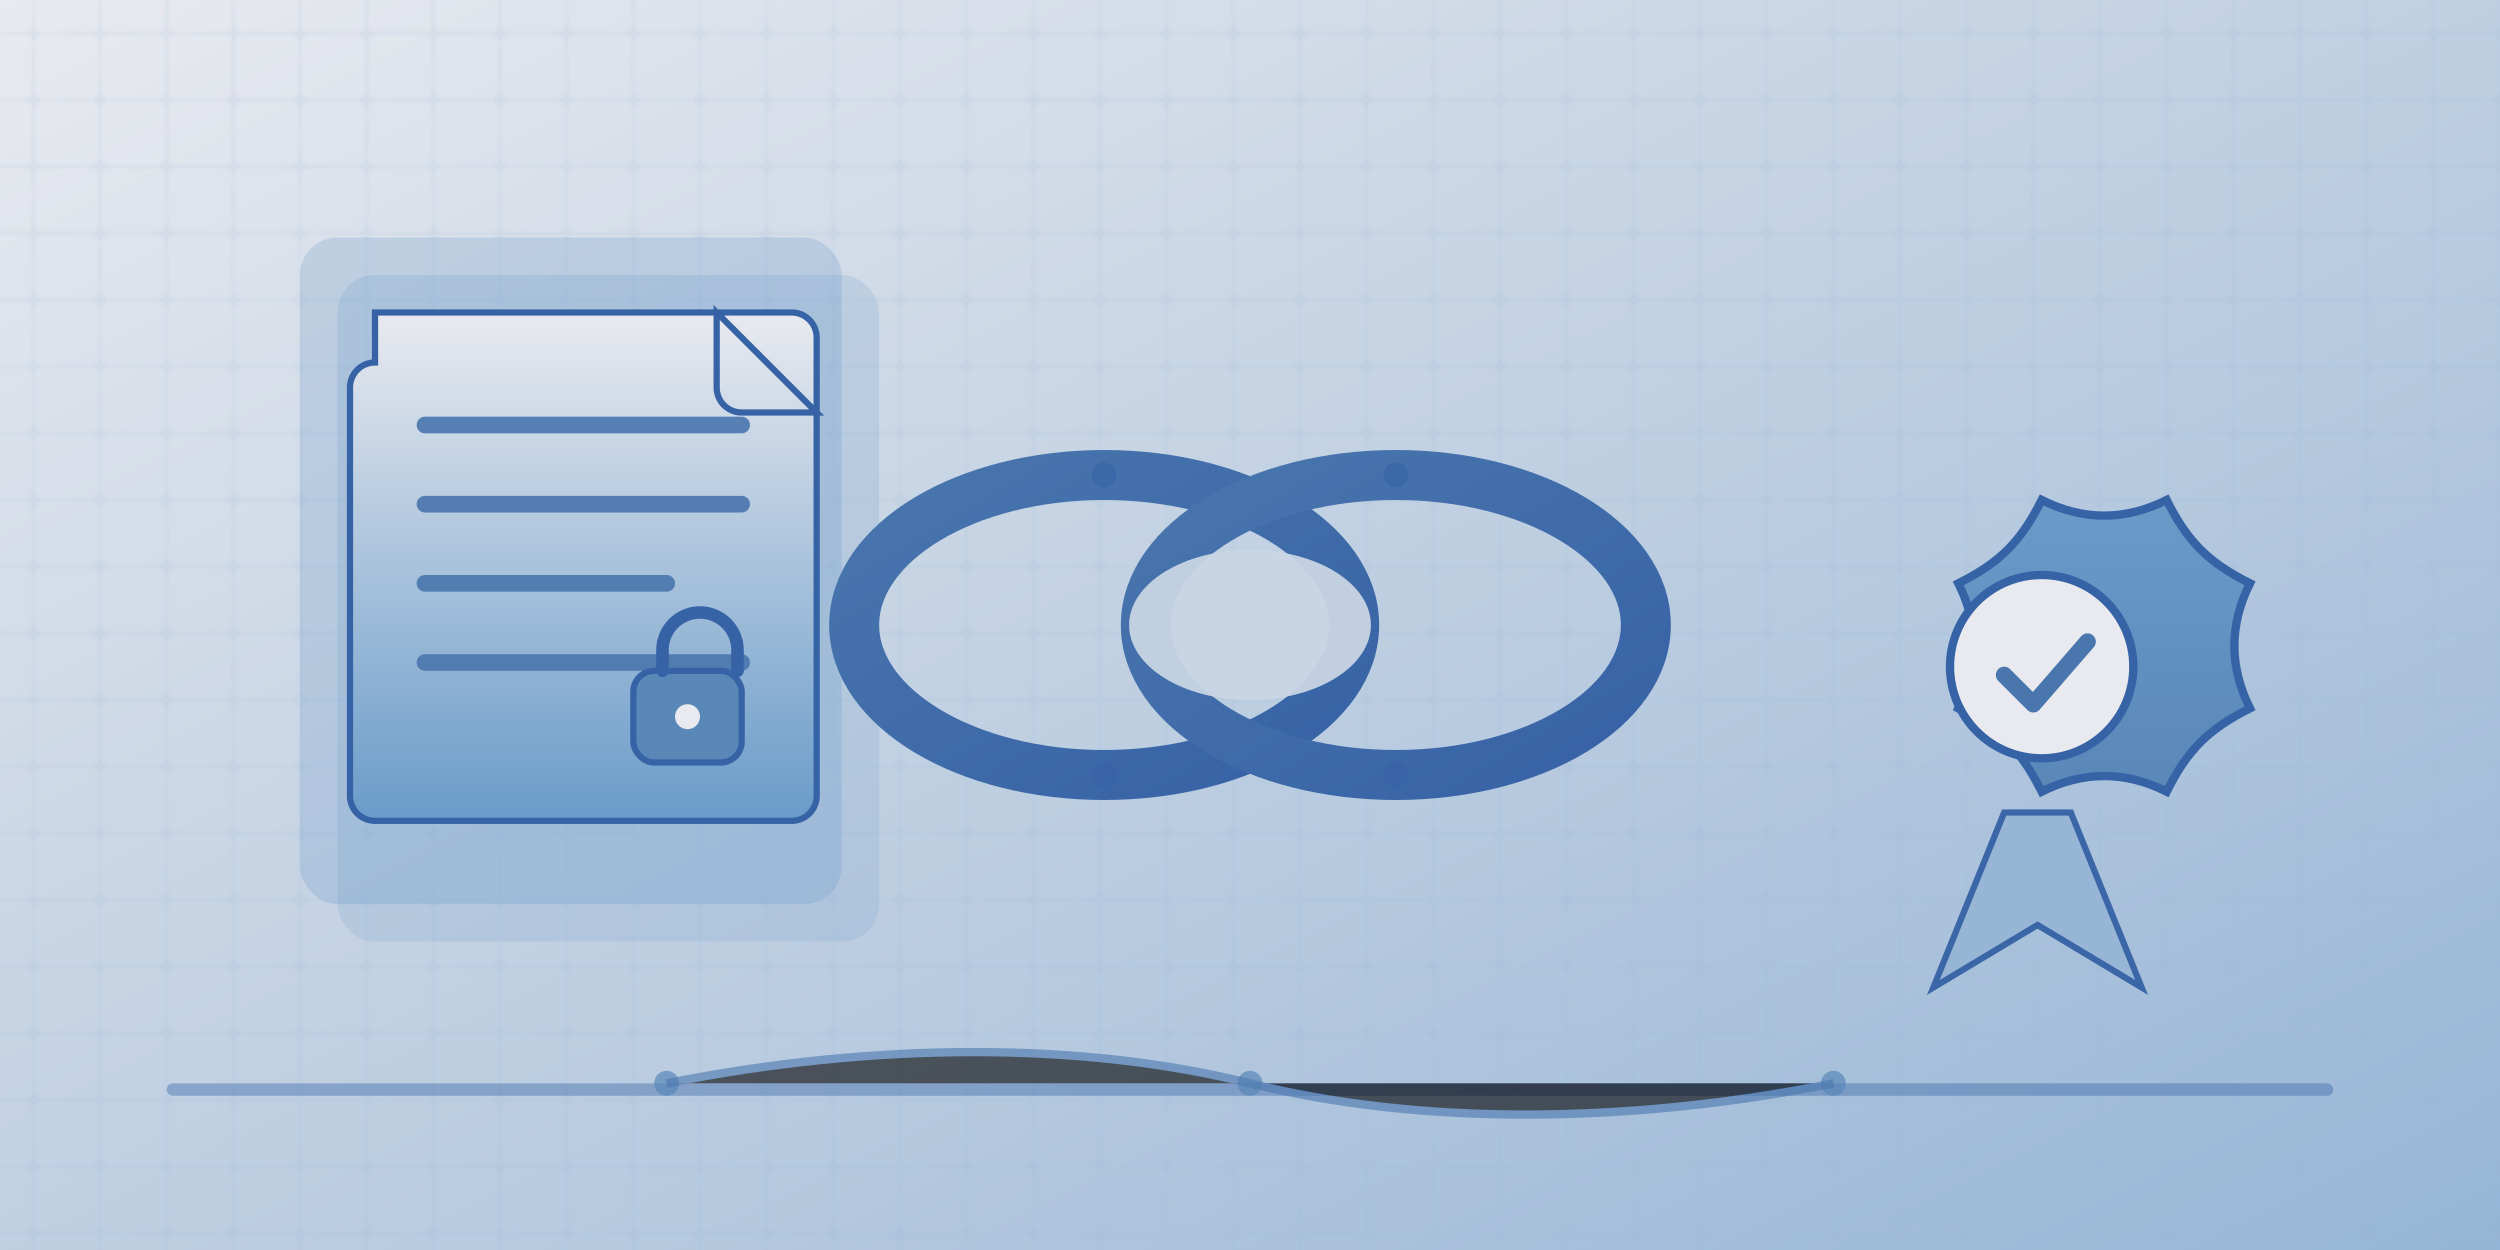
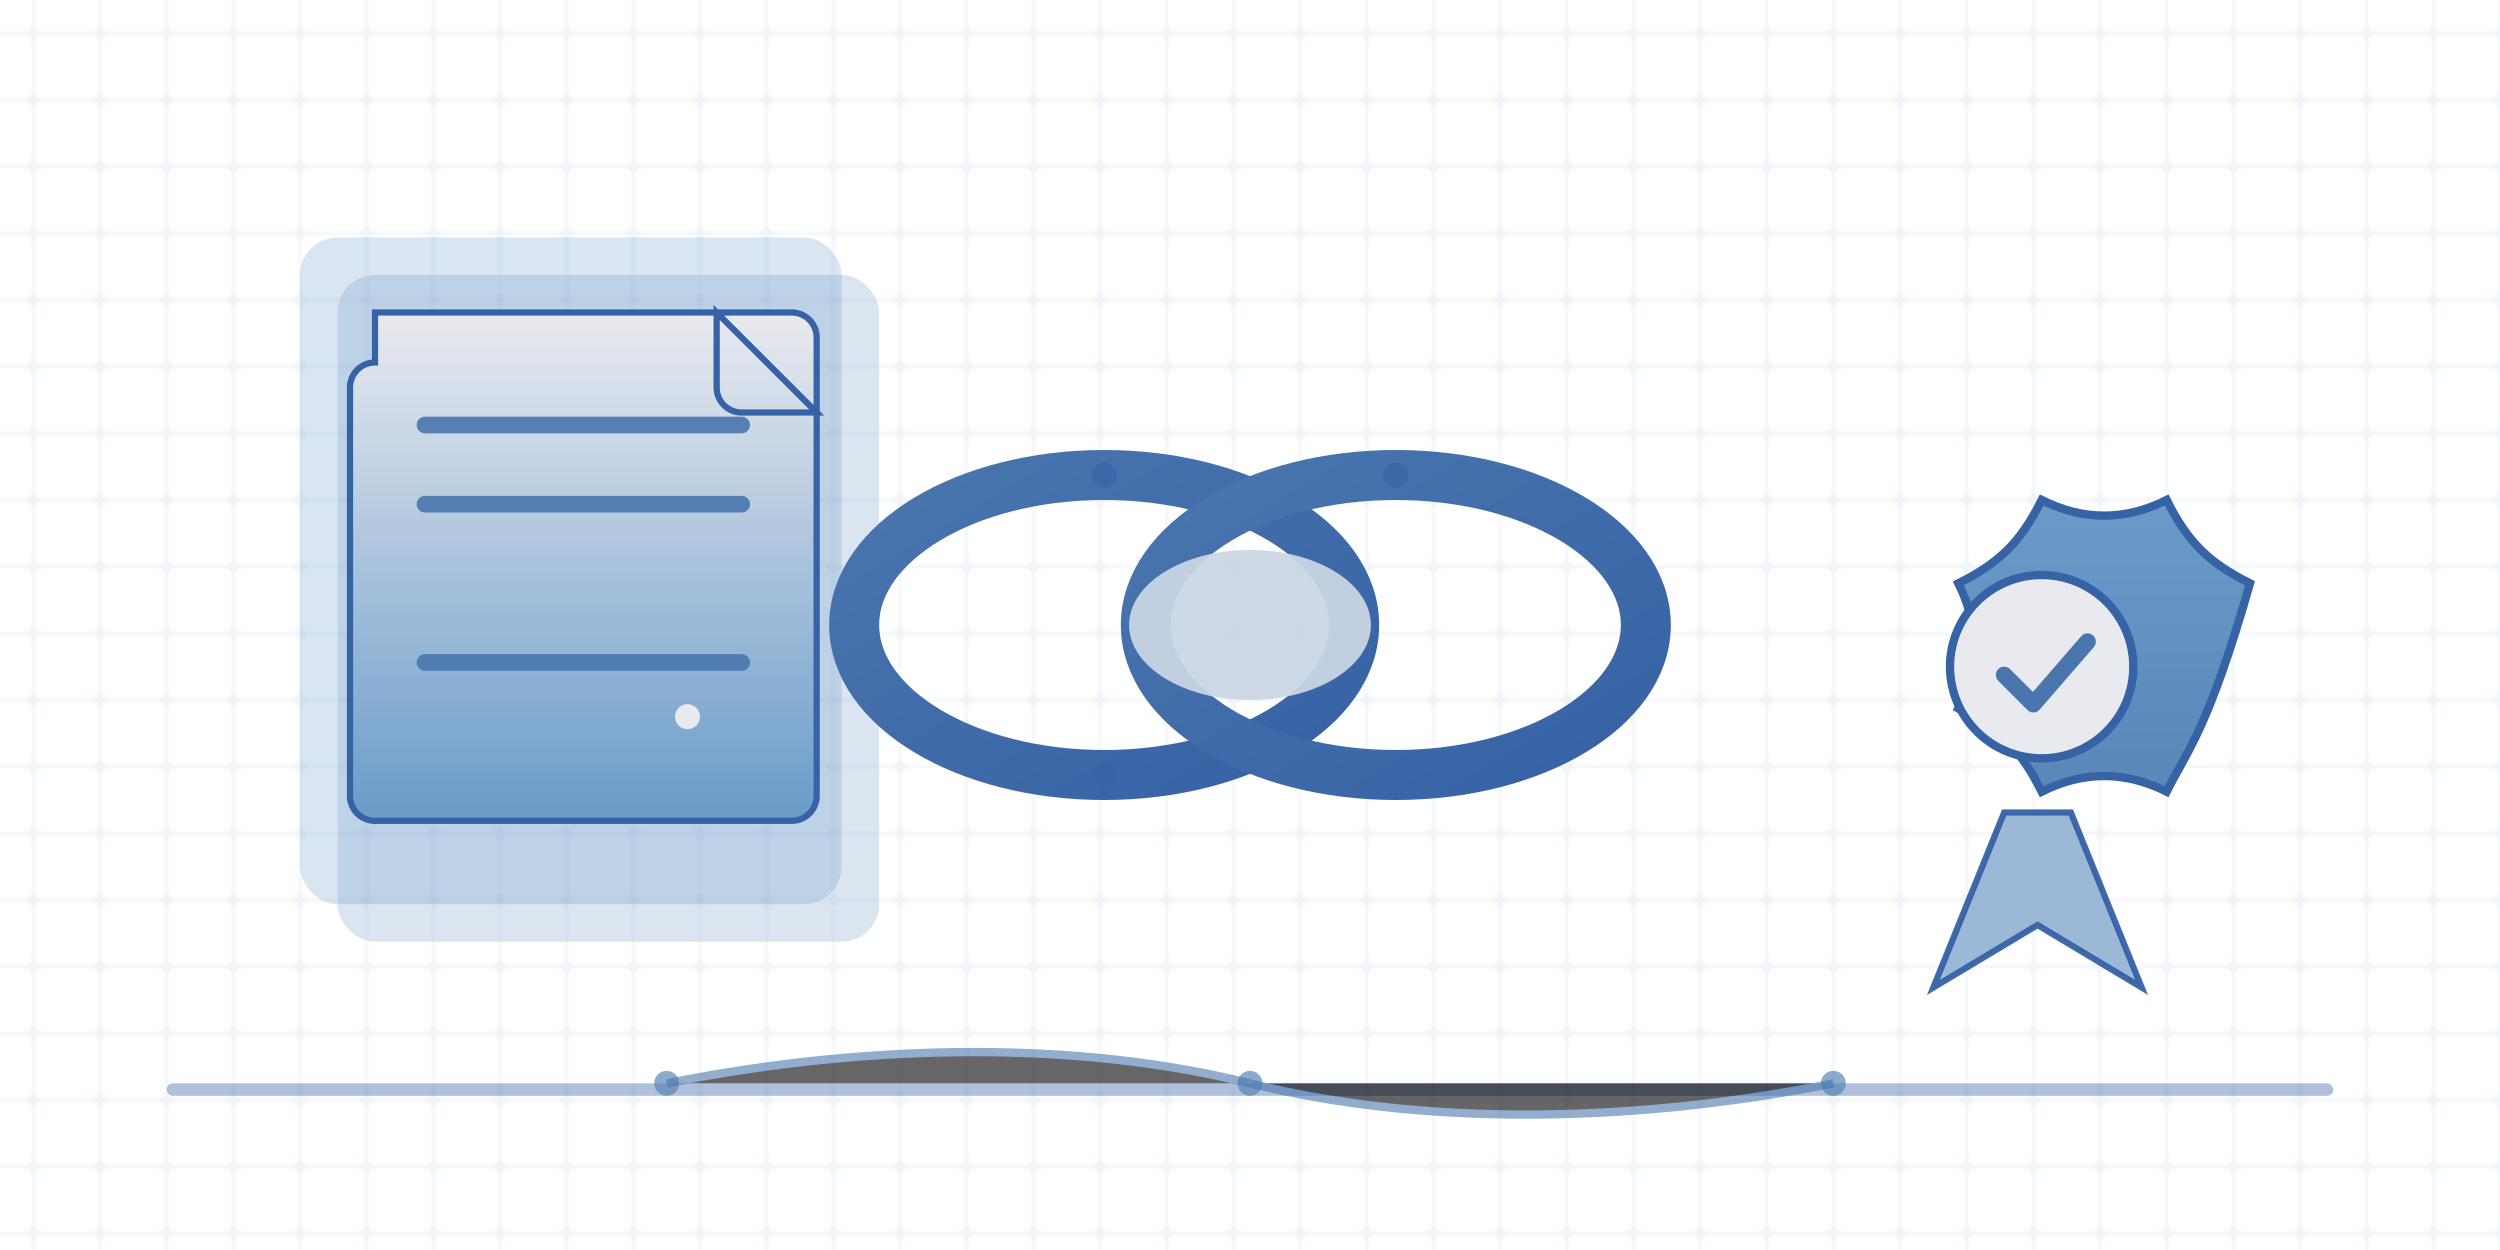
<svg xmlns="http://www.w3.org/2000/svg" viewBox="0 0 1200 600" width="1200" height="600" role="img" aria-labelledby="title desc">
  <title>Abstract: Software Patents Licensing</title>
  <desc>An abstract 2:1 composition using interlocking shapes suggesting documents, protection, and licensing, drawn with a limited blue palette.</desc>
  <defs>
    <linearGradient id="bg" x1="0" y1="0" x2="1" y2="1">
      <stop offset="0" stop-color="#e9eaef" />
      <stop offset="1" stop-color="#96b5d5" />
    </linearGradient>
    <linearGradient id="docFill" x1="0" y1="0" x2="0" y2="1">
      <stop offset="0" stop-color="#e9eaef" />
      <stop offset="1" stop-color="#699bc9" />
    </linearGradient>
    <linearGradient id="chainFill" x1="0" y1="0" x2="1" y2="1">
      <stop offset="0" stop-color="#4976ad" />
      <stop offset="1" stop-color="#3662a6" />
    </linearGradient>
    <linearGradient id="sealFill" x1="0" y1="0" x2="0" y2="1">
      <stop offset="0" stop-color="#699bc9" />
      <stop offset="1" stop-color="#5987b8" />
    </linearGradient>
    <pattern id="circuit" width="32" height="32" patternUnits="userSpaceOnUse">
      <rect width="32" height="32" fill="none" />
      <path d="M0 16 H32 M16 0 V32" stroke="#96b5d5" stroke-opacity="0.35" stroke-width="2" />
      <circle cx="16" cy="16" r="3" fill="#96b5d5" fill-opacity="0.35" />
    </pattern>
-     <path id="rosette" d="       M0,-80       C20,-70 40,-70 60,-80       C70,-60 80,-50 100,-40       C90,-20 90,0 100,20       C80,30 70,40 60,60       C40,50 20,50 0,60       C-10,40 -20,30 -40,20       C-30,0 -30,-20 -40,-40       C-20,-50 -10,-60 0,-80       Z" />
+     <path id="rosette" d="       M0,-80       C20,-70 40,-70 60,-80       C70,-60 80,-50 100,-40       C80,30 70,40 60,60       C40,50 20,50 0,60       C-10,40 -20,30 -40,20       C-30,0 -30,-20 -40,-40       C-20,-50 -10,-60 0,-80       Z" />
  </defs>
-   <rect x="0" y="0" width="1200" height="600" fill="url(#bg)" />
  <rect x="0" y="0" width="1200" height="600" fill="url(#circuit)" opacity="0.25" />
  <g transform="translate(180,150)">
    <rect x="-18" y="-18" rx="18" ry="18" width="260" height="320" fill="#96b5d5" opacity="0.35" />
    <rect x="-36" y="-36" rx="18" ry="18" width="260" height="320" fill="#699bc9" opacity="0.25" />
    <path d="       M0 0 h200 a12 12 0 0 1 12 12 v220 a12 12 0 0 1 -12 12 h-200 a12 12 0 0 1 -12 -12 v-196 a12 12 0 0 1 12 -12 z       M164 0 l48 48 h-36 a12 12 0 0 1 -12 -12 z" fill="url(#docFill)" stroke="#3662a6" stroke-width="3" />
    <g stroke="#4976ad" stroke-width="8" stroke-linecap="round" opacity="0.9">
      <line x1="24" y1="54" x2="176" y2="54" />
      <line x1="24" y1="92" x2="176" y2="92" />
-       <line x1="24" y1="130" x2="140" y2="130" />
      <line x1="24" y1="168" x2="176" y2="168" />
    </g>
    <g transform="translate(150,160)">
-       <rect x="-26" y="12" width="52" height="44" rx="10" fill="#5987b8" stroke="#3662a6" stroke-width="3" />
-       <path d="M-12,12 v-10 a18 18 0 0 1 36 0 v10" fill="none" stroke="#3662a6" stroke-width="6" stroke-linecap="round" />
      <circle cx="0" cy="34" r="6" fill="#e9eaef" />
    </g>
  </g>
  <g transform="translate(600,300)">
    <ellipse cx="-70" cy="0" rx="120" ry="72" fill="none" stroke="url(#chainFill)" stroke-width="24" />
    <ellipse cx="70" cy="0" rx="120" ry="72" fill="none" stroke="url(#chainFill)" stroke-width="24" />
    <ellipse cx="0" cy="0" rx="58" ry="36" fill="#e9eaef" opacity="0.9" />
    <ellipse cx="0" cy="0" rx="58" ry="36" fill="#96b5d5" opacity="0.35" />
    <g fill="#3662a6" opacity="0.6">
      <circle cx="-70" cy="-72" r="6" />
      <circle cx="-70" cy="72" r="6" />
      <circle cx="70" cy="-72" r="6" />
-       <circle cx="70" cy="72" r="6" />
    </g>
  </g>
  <g transform="translate(980,320)">
    <path d="M-18,70 l-34,84 l50,-30 l50,30 l-34,-84 z" fill="#96b5d5" stroke="#3662a6" stroke-width="3" opacity="0.95" />
    <use href="#rosette" fill="url(#sealFill)" stroke="#3662a6" stroke-width="4" />
    <circle cx="0" cy="0" r="44" fill="#e9eaef" stroke="#3662a6" stroke-width="4" />
    <path d="M-18,4 l14,14 l26,-30" fill="none" stroke="#4976ad" stroke-width="8" stroke-linecap="round" stroke-linejoin="round" />
  </g>
  <rect x="80" y="520" width="1040" height="6" rx="3" fill="#3662a6" opacity="0.4" />
  <g fill="#5987b8" opacity="0.7">
    <circle cx="320" cy="520" r="6" />
    <circle cx="600" cy="520" r="6" />
    <circle cx="880" cy="520" r="6" />
  </g>
  <g stroke="#4976ad" stroke-width="4" opacity="0.6">
    <path d="M320,520 C420,500 520,500 600,520" />
    <path d="M600,520 C680,540 780,540 880,520" />
  </g>
</svg>